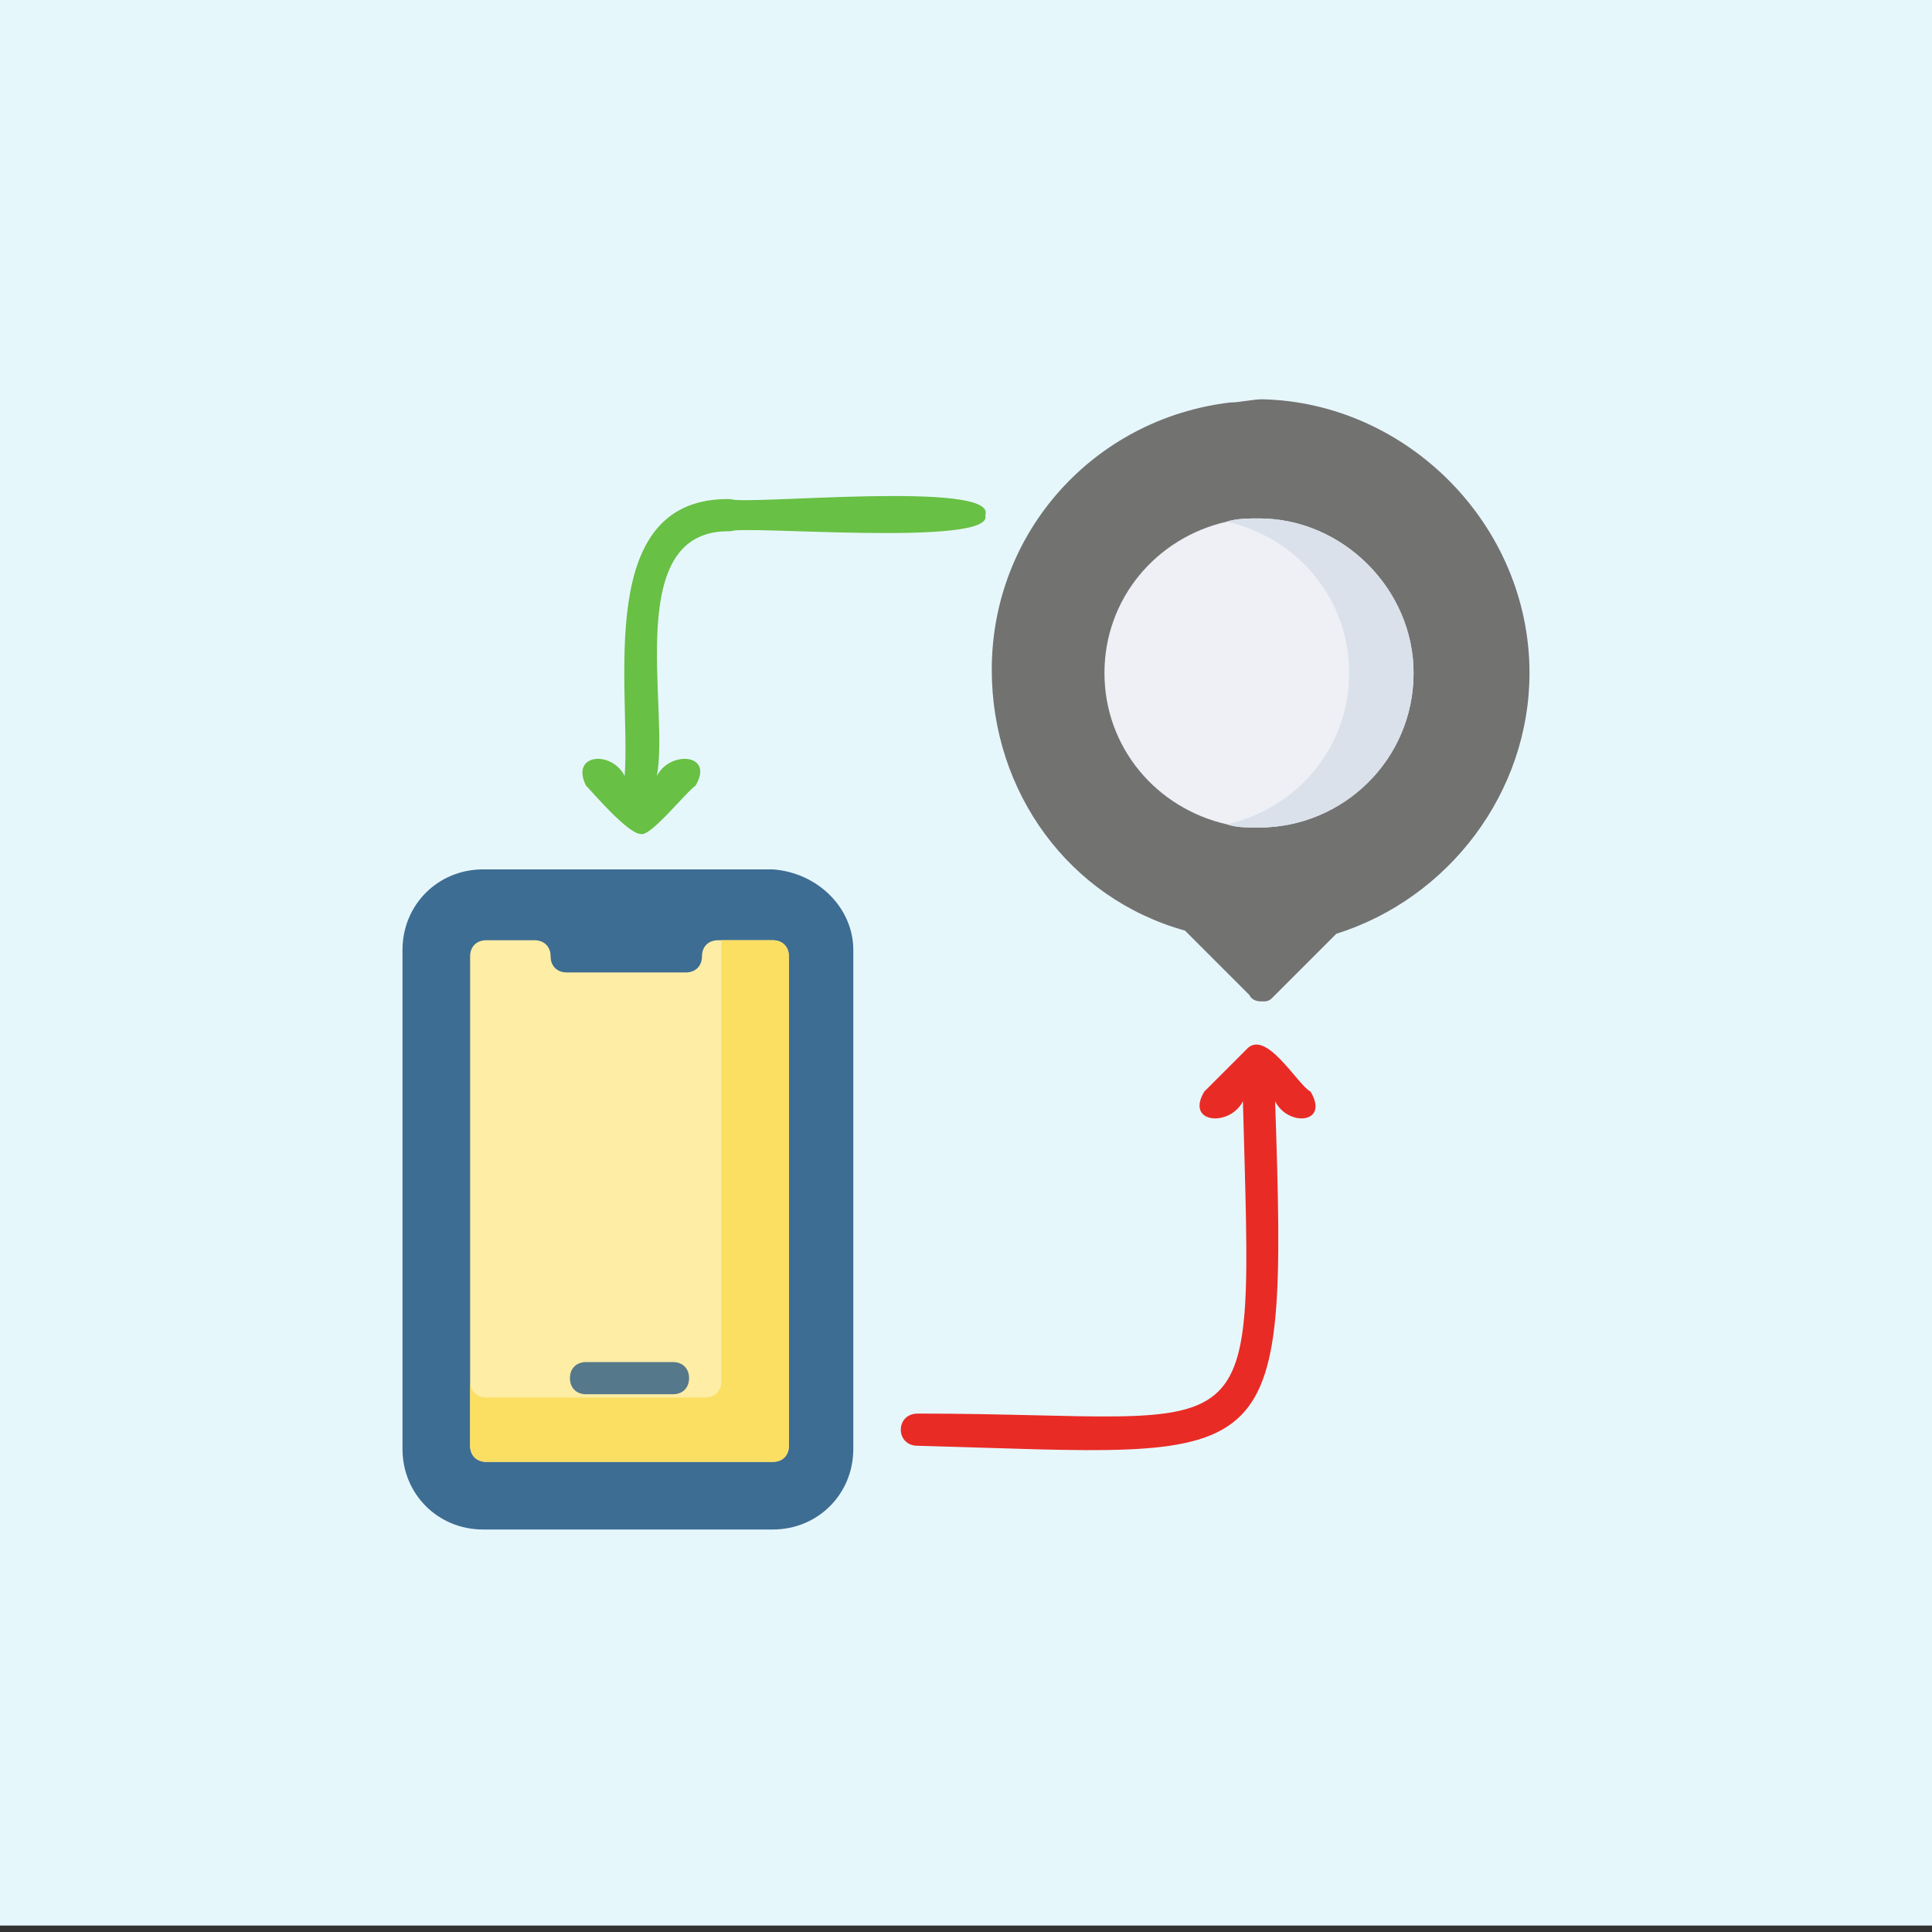
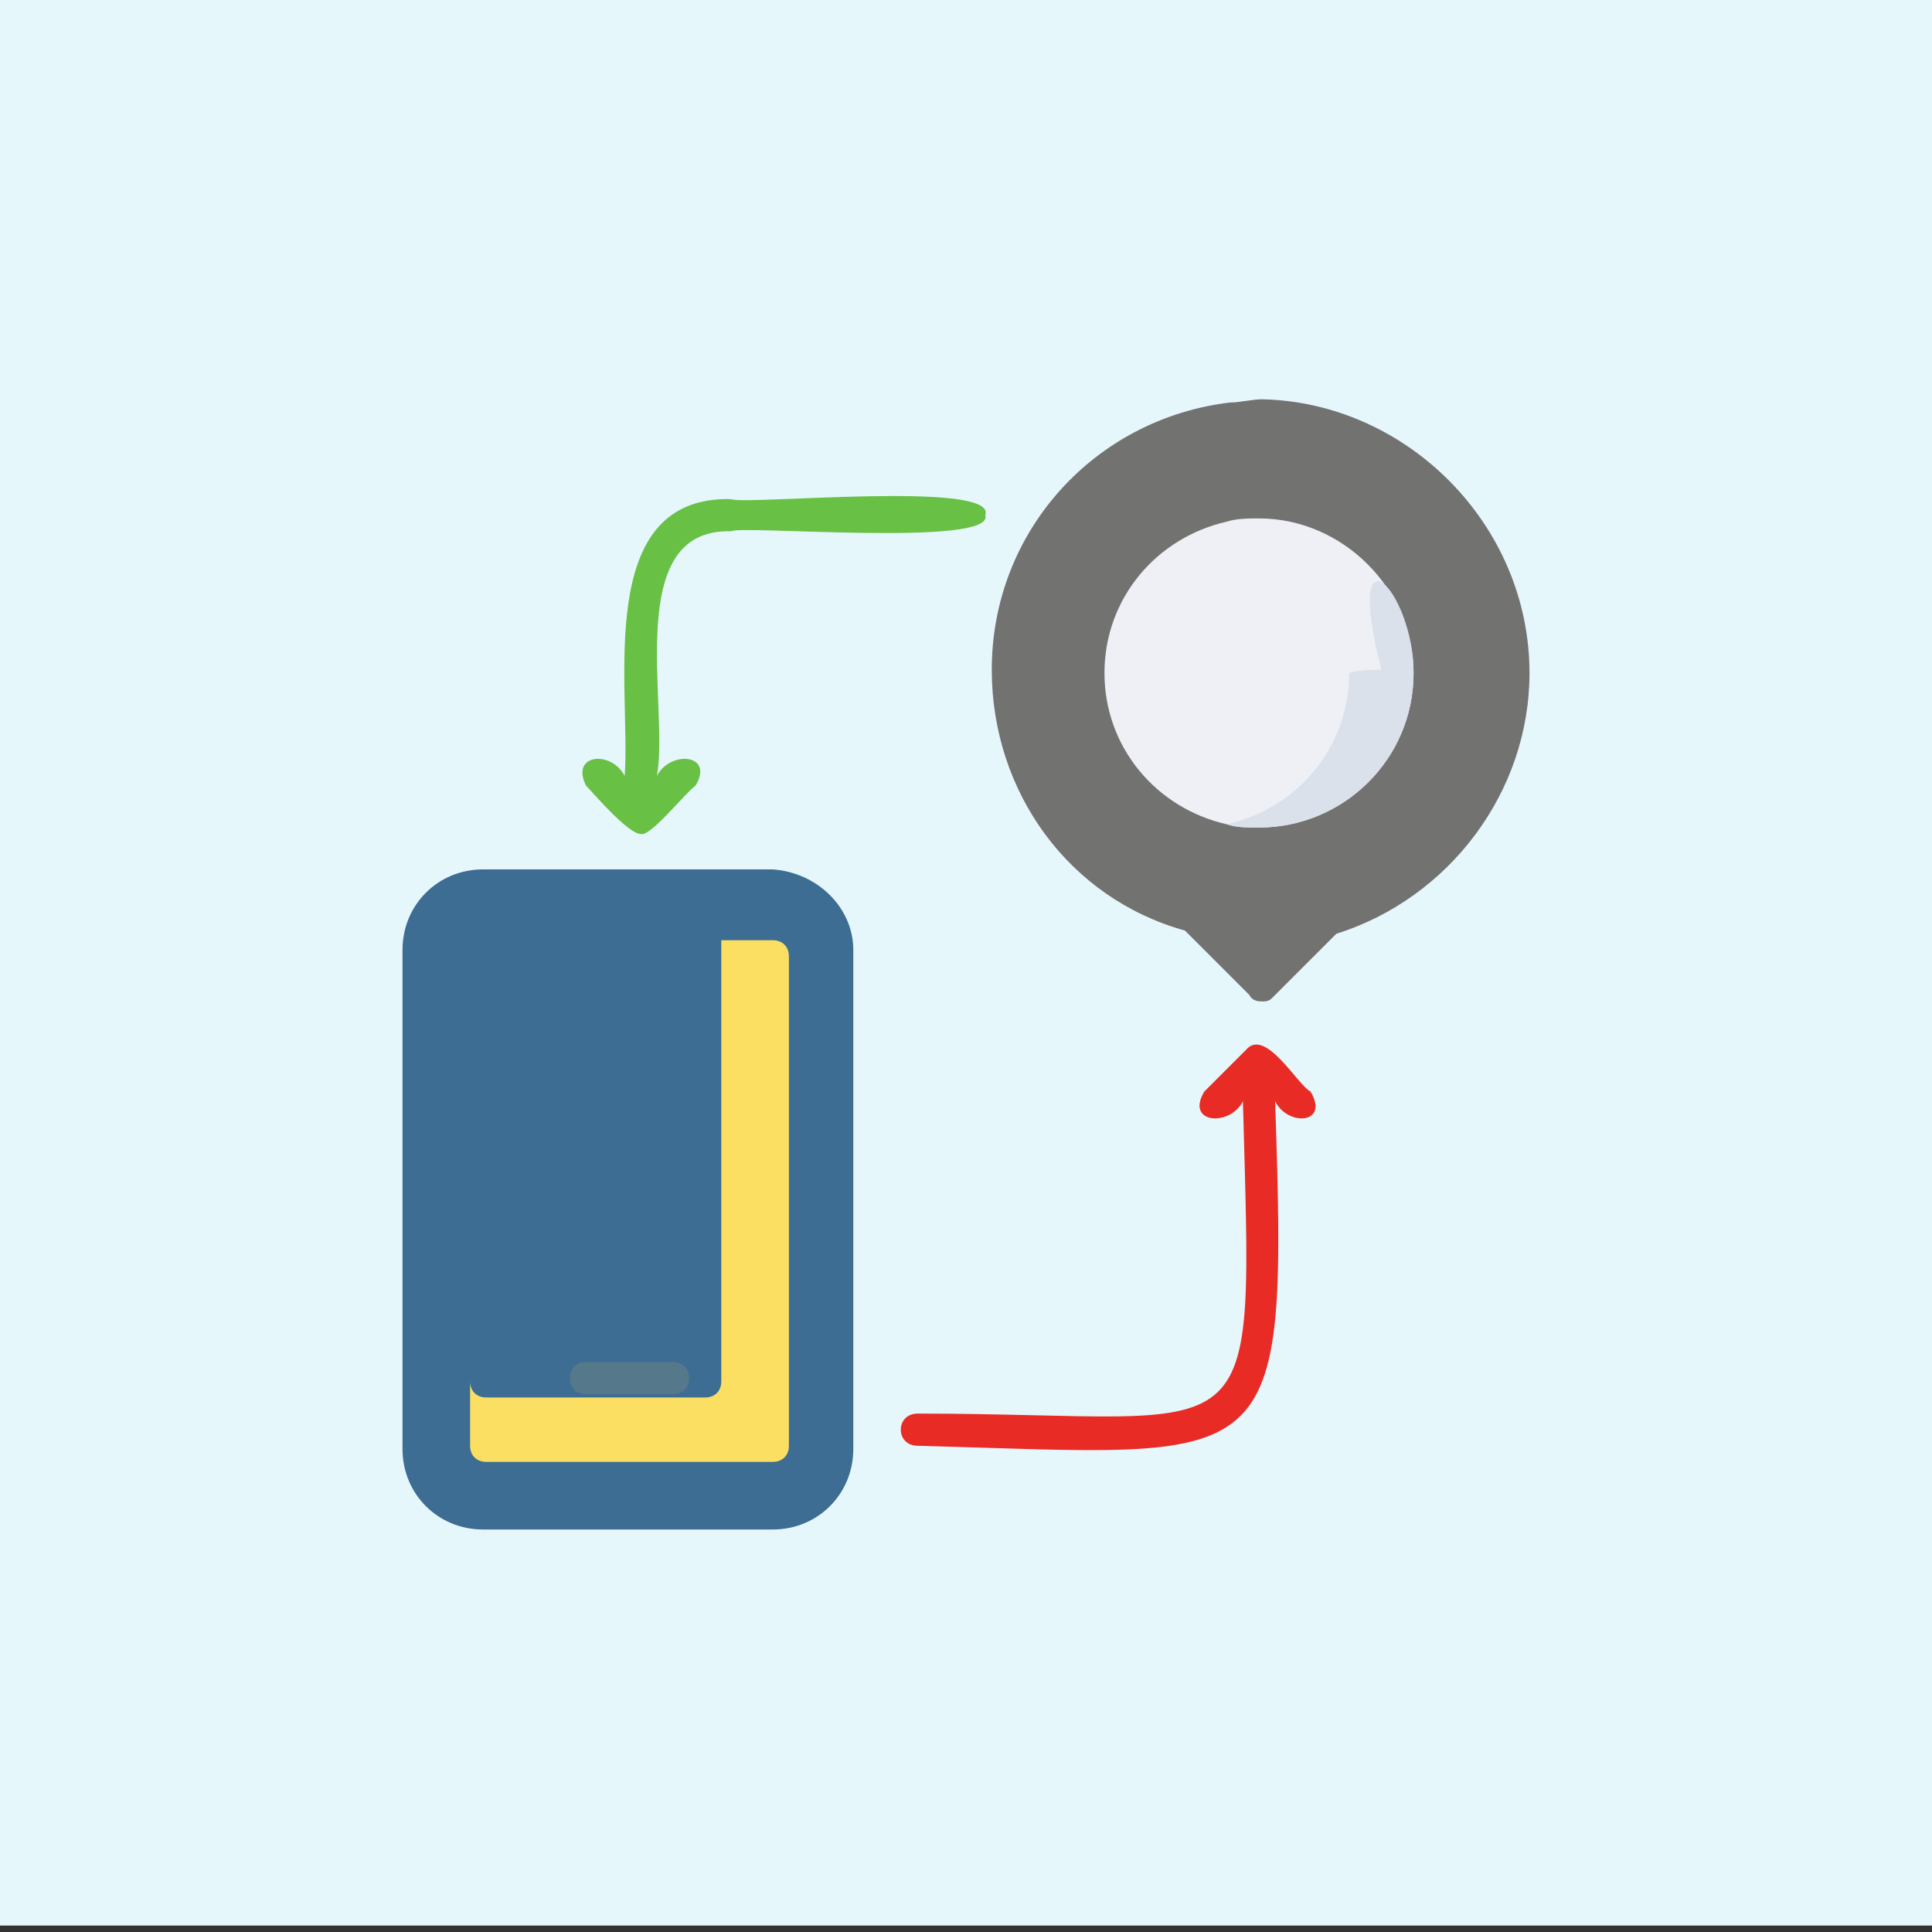
<svg xmlns="http://www.w3.org/2000/svg" version="1.1" id="Layer_1" x="0px" y="0px" width="60px" height="60px" viewBox="0 0 60 60" style="enable-background:new 0 0 60 60;" xml:space="preserve">
  <rect x="0" y="0" width="60" height="60" fill="#333333" stroke="none" />
  <style type="text/css">
	.st0{fill:#E6F7FC;}
	.st1{fill:#68C044;}
	.st2{fill:#E92B26;}
	.st3{fill:#3D6D93;}
	.st4{fill:#FDEDA5;}
	.st5{fill:#FBDF63;}
	.st6{fill:#56788B;}
	.st7{fill:#727271;}
	.st8{fill:#EEF0F5;}
	.st9{fill:#DAE1EA;}
</style>
  <rect class="st0" width="60" height="59.8" />
  <path class="st1" d="M22.7,16.5c0.3-0.2,8.2,0.5,7.9-0.5c0.4-1.1-7.5-0.3-7.9-0.5c-4.3-0.1-3.1,5.9-3.3,8.6  c-0.4-0.8-1.7-0.7-1.2,0.3c0.2,0.2,1.3,1.5,1.7,1.5c0.3,0.1,1.4-1.3,1.7-1.5c0.6-1-0.8-1.1-1.2-0.3C20.8,22,19.3,16.4,22.7,16.5z" />
  <path class="st2" d="M40.7,33.9c-0.4-0.2-1.4-2-2-1.3l-1.3,1.3c-0.6,1,0.8,1.1,1.2,0.3c0.3,11.4,0.7,9.7-10.1,9.7c-0.7,0-0.7,1,0,1  C39.7,45.2,40,46,39.6,34.2C40,35,41.3,34.9,40.7,33.9z" />
  <path class="st3" d="M26.5,29.5V45c0,1.4-1.1,2.5-2.5,2.5h-9c-1.4,0-2.5-1.1-2.5-2.5V29.5c0-1.4,1.1-2.5,2.5-2.5h9  C25.4,27.1,26.5,28.2,26.5,29.5L26.5,29.5z" />
-   <path class="st4" d="M24.5,29.7v15.2c0,0.3-0.2,0.5-0.5,0.5h-8.9c-0.3,0-0.5-0.2-0.5-0.5V29.7c0-0.3,0.2-0.5,0.5-0.5h1.5  c0.3,0,0.5,0.2,0.5,0.5s0.2,0.5,0.5,0.5h3.7c0.3,0,0.5-0.2,0.5-0.5s0.2-0.5,0.5-0.5H24C24.3,29.2,24.5,29.4,24.5,29.7L24.5,29.7z" />
  <path class="st5" d="M24.5,29.7v15.2c0,0.3-0.2,0.5-0.5,0.5h-8.9c-0.3,0-0.5-0.2-0.5-0.5v-2c0,0.3,0.2,0.5,0.5,0.5h6.8  c0.3,0,0.5-0.2,0.5-0.5V29.2H24C24.3,29.2,24.5,29.4,24.5,29.7L24.5,29.7z" />
  <path class="st6" d="M20.9,42.3h-2.7c-0.3,0-0.5,0.2-0.5,0.5s0.2,0.5,0.5,0.5h2.7c0.3,0,0.5-0.2,0.5-0.5S21.2,42.3,20.9,42.3z" />
  <path class="st7" d="M47.5,20.9c0,3.7-2.5,7-6,8.1l-2,2c-0.1,0.1-0.2,0.1-0.3,0.1l0,0c-0.1,0-0.3,0-0.4-0.2l-2-2c-3.6-1-6-4.3-6-8.1  c0-4.3,3.2-7.8,7.4-8.3c0.3,0,0.7-0.1,1-0.1C43.7,12.5,47.5,16.3,47.5,20.9L47.5,20.9z" />
  <path class="st8" d="M43.9,20.9c0,2.7-2.2,4.8-4.8,4.8c-0.4,0-0.7,0-1-0.1c-2.2-0.5-3.8-2.4-3.8-4.7s1.6-4.2,3.8-4.7  c0.3-0.1,0.7-0.1,1-0.1C41.7,16.1,43.9,18.3,43.9,20.9z" />
-   <path class="st9" d="M43.9,20.9c0,2.7-2.2,4.8-4.8,4.8c-0.4,0-0.7,0-1-0.1c2.2-0.5,3.8-2.4,3.8-4.7s-1.6-4.2-3.8-4.7  c0.3-0.1,0.7-0.1,1-0.1C41.7,16.1,43.9,18.3,43.9,20.9z" />
+   <path class="st9" d="M43.9,20.9c0,2.7-2.2,4.8-4.8,4.8c-0.4,0-0.7,0-1-0.1c2.2-0.5,3.8-2.4,3.8-4.7c0.3-0.1,0.7-0.1,1-0.1C41.7,16.1,43.9,18.3,43.9,20.9z" />
</svg>